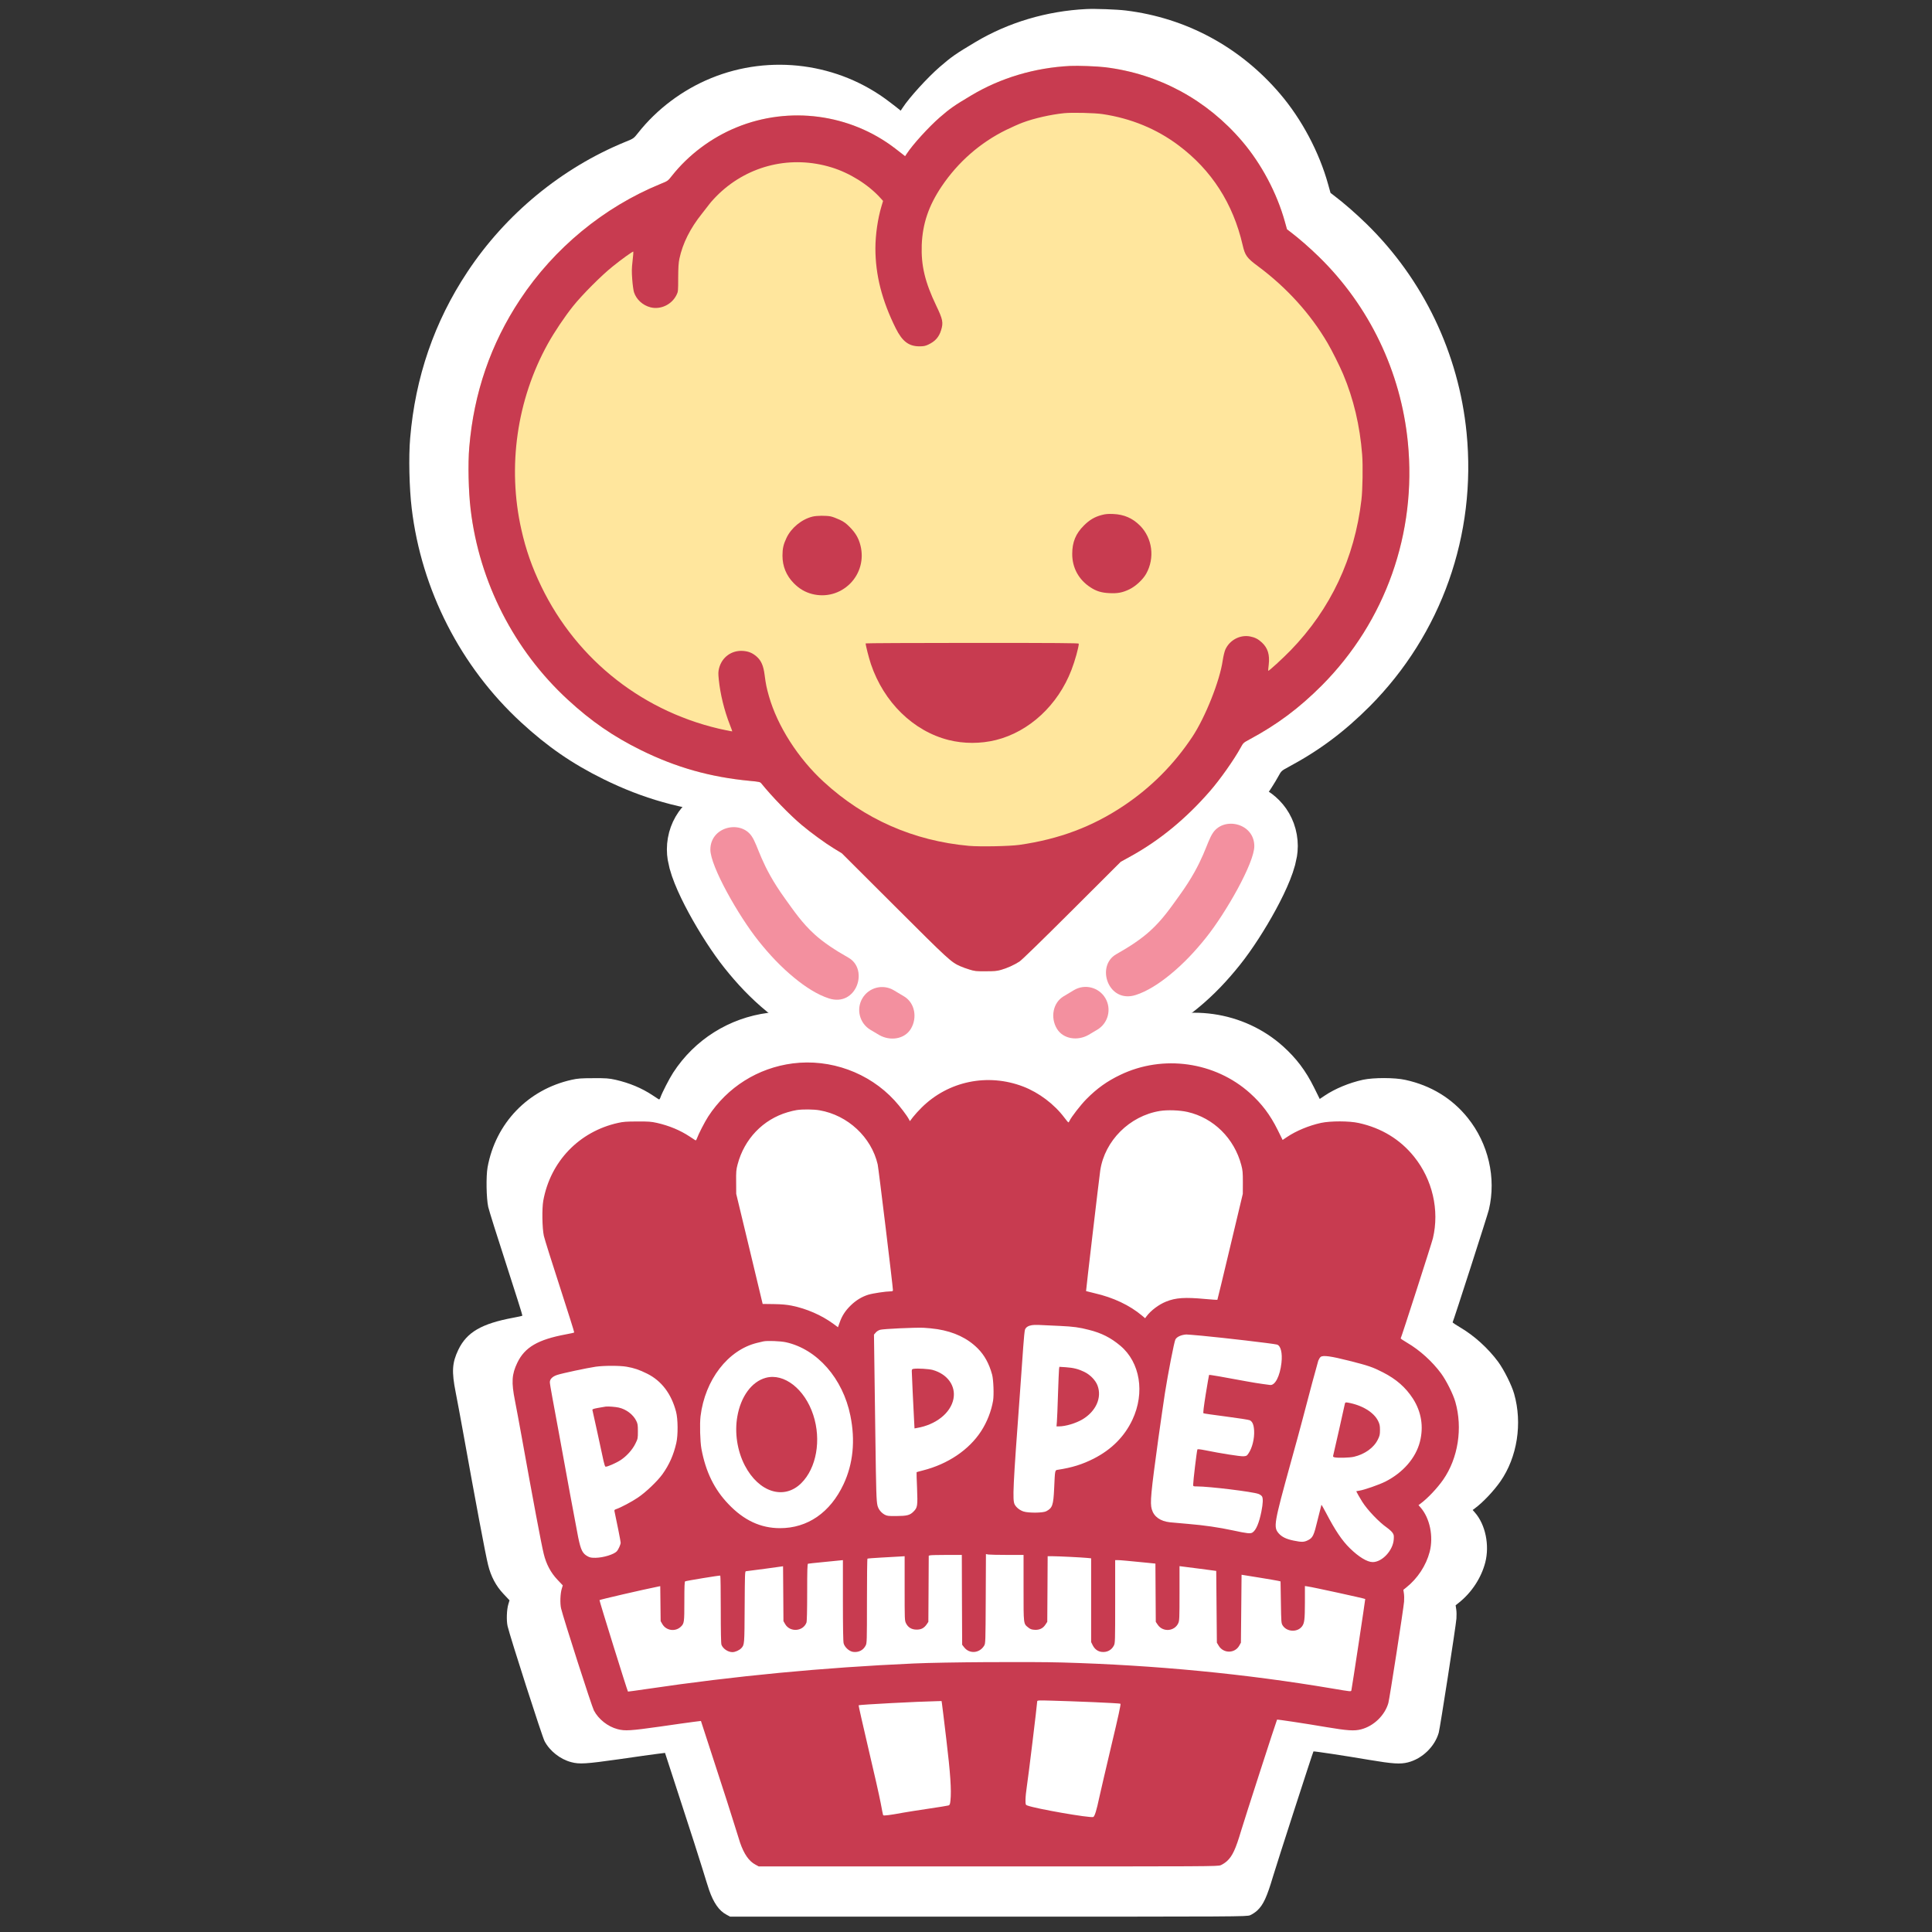
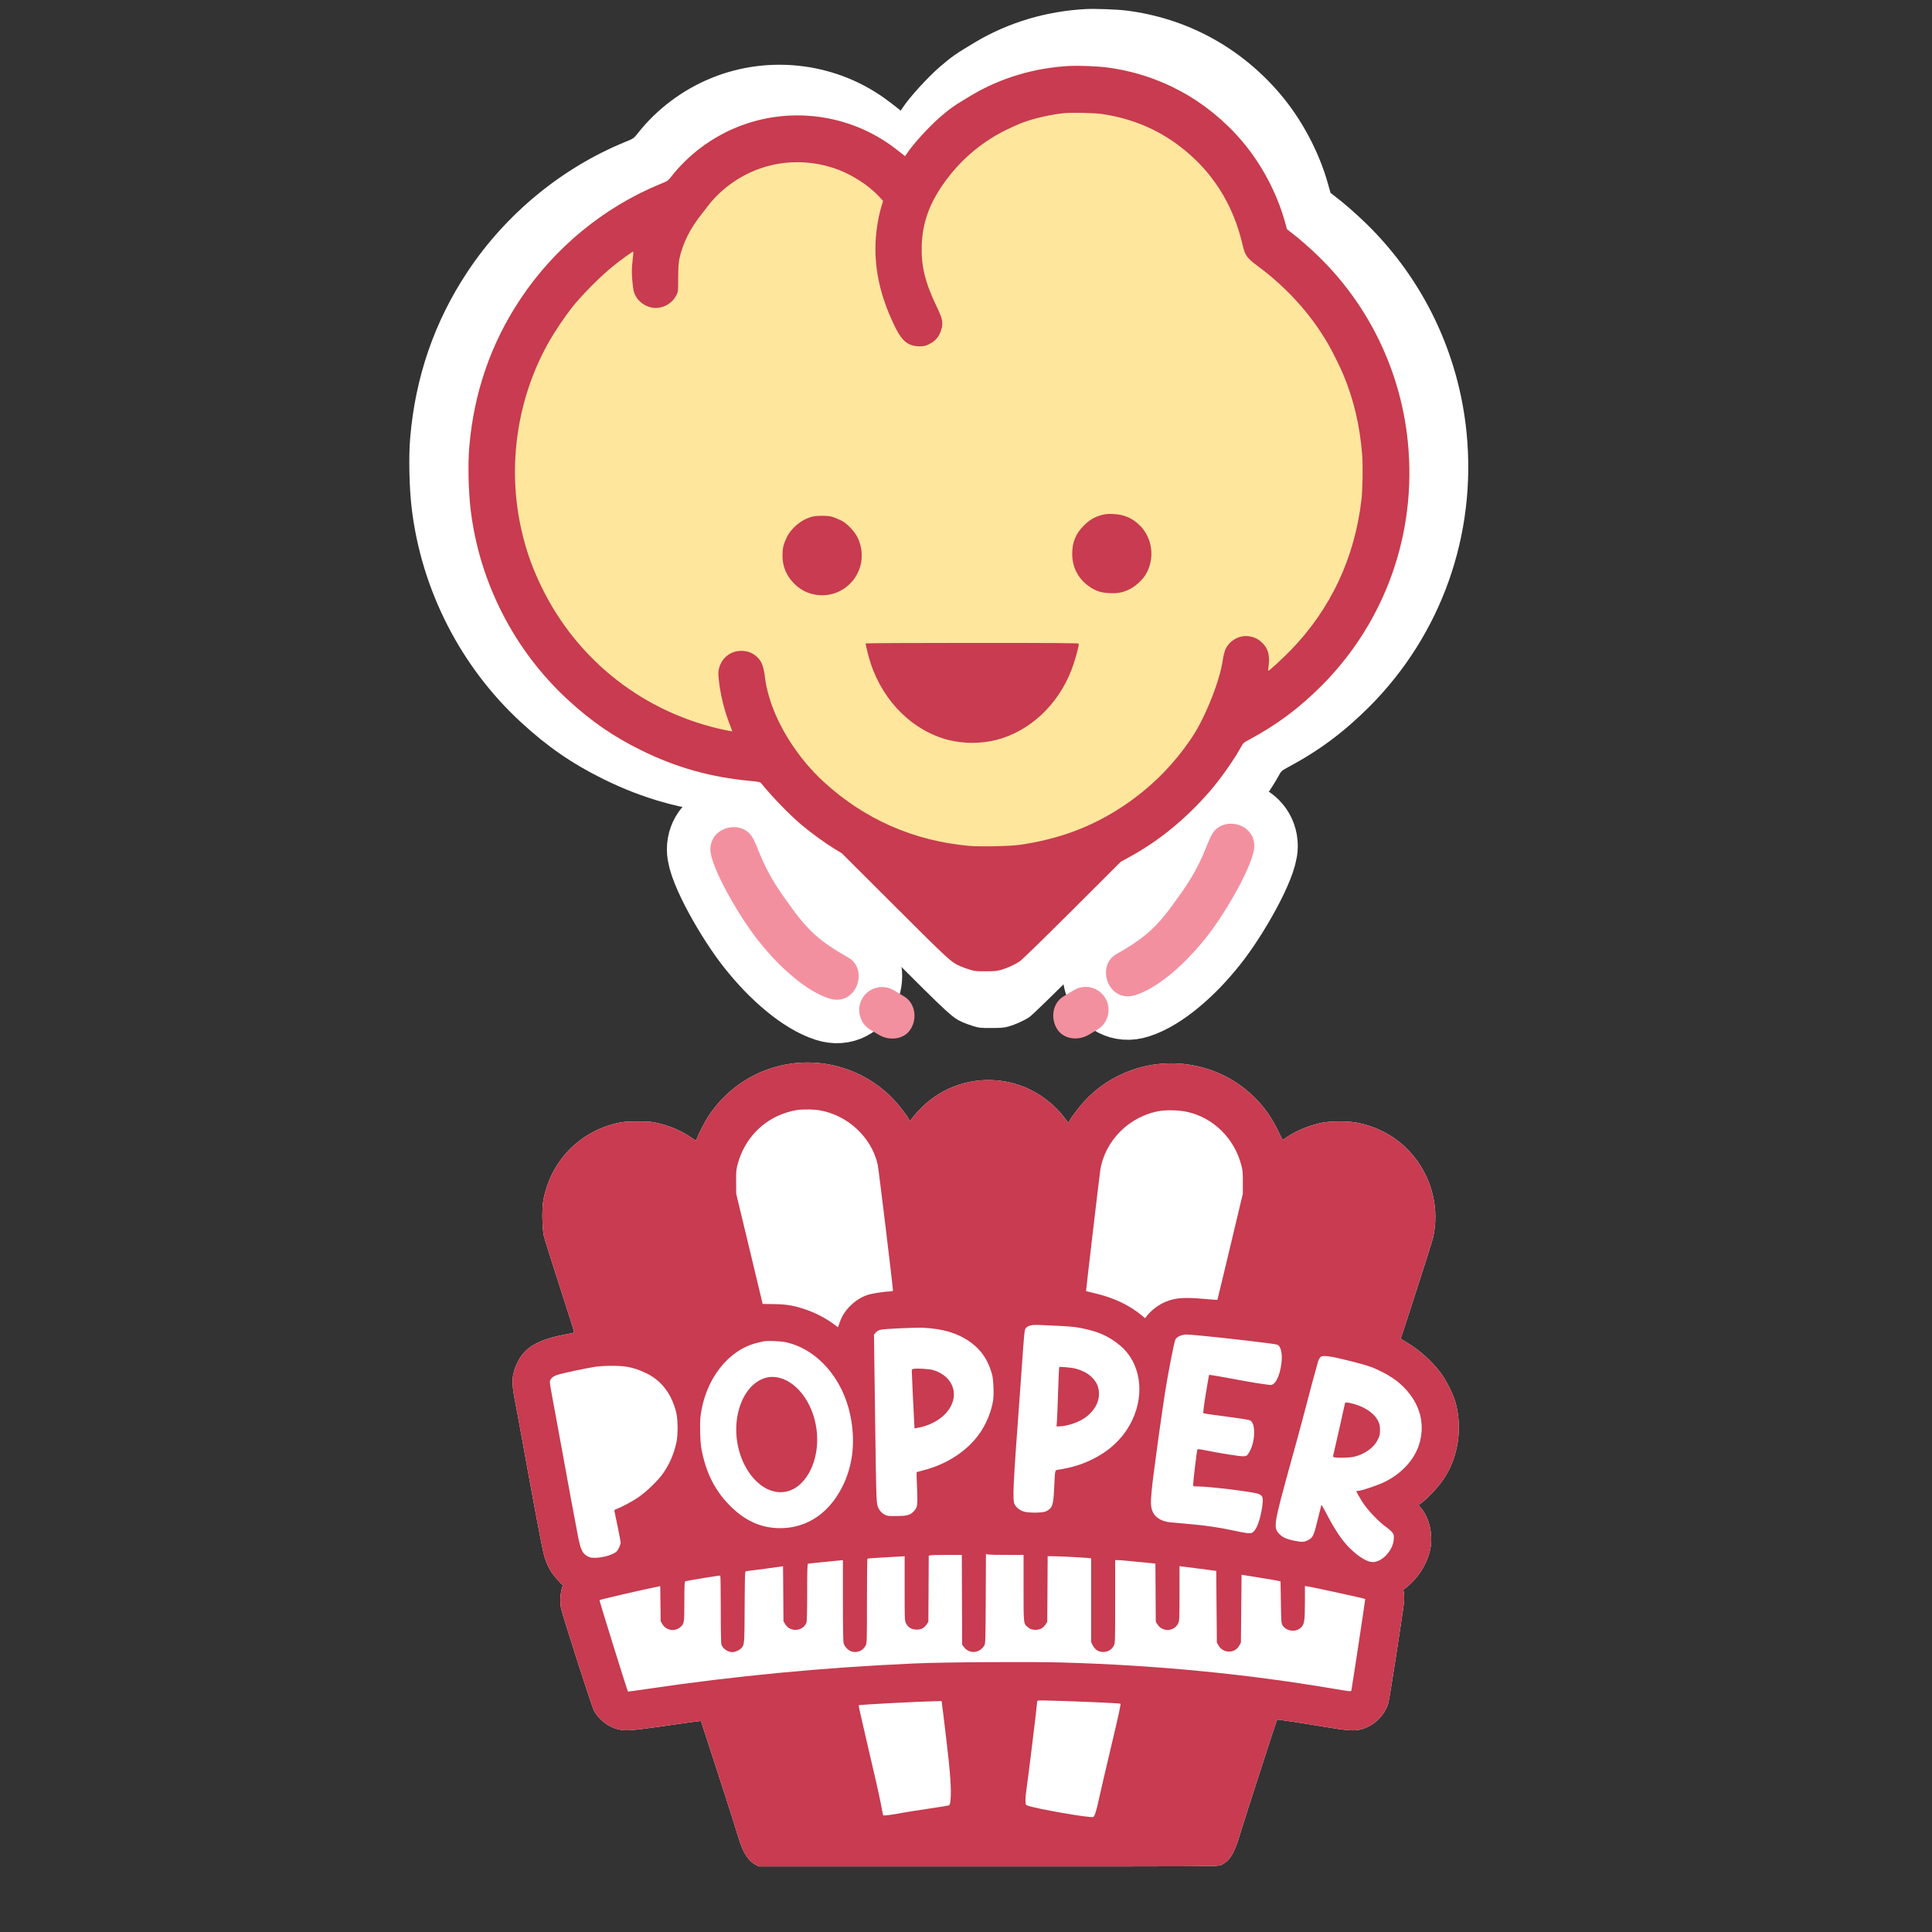
<svg xmlns="http://www.w3.org/2000/svg" width="100" height="100" viewBox="0 0 200 200" version="1.1" xml:space="preserve" style="fill-rule:evenodd;clip-rule:evenodd;stroke-linejoin:round;stroke-miterlimit:2;">
  <rect x="0" y="0" width="200" height="200" fill="#333333" stroke="none" />
  <g transform="matrix(0.932,0,0,0.932,6.796,6.813)">
-     <path d="M91.981,102.679C91.991,102.684 93.138,103.372 93.147,103.377C94.336,104.103 94.604,105.735 93.893,106.942C93.187,108.139 91.567,108.341 90.368,107.655C90.351,107.651 89.404,107.083 89.39,107.074C88.183,106.358 87.781,104.788 88.495,103.576C89.212,102.36 90.774,101.962 91.981,102.679Z" style="fill:white;stroke:white;stroke-width:9.66px;" />
-   </g>
+     </g>
  <g transform="matrix(0.932,0,0,0.932,6.796,6.813)">
    <path d="M71.61,87.049C71.62,84.513 74.944,83.748 76.185,85.548C76.963,86.669 77.157,88.704 79.914,92.516C80.905,93.891 81.803,95.222 83.208,96.492C84.175,97.367 85.426,98.203 86.941,99.058C89.249,100.358 87.838,104.575 84.773,103.584C83.517,103.184 82.176,102.319 80.98,101.339C79.435,100.078 78.169,98.713 76.968,97.212C74.75,94.441 71.6,88.894 71.61,87.049Z" style="fill:white;stroke:white;stroke-width:9.66px;" />
  </g>
  <g transform="matrix(0.932,0,0,0.932,6.796,6.813)">
-     <path d="M111.998,102.663C111.988,102.669 110.841,103.356 110.832,103.362C109.643,104.087 109.375,105.72 110.086,106.927C110.792,108.124 112.411,108.326 113.611,107.639C113.628,107.636 114.575,107.067 114.589,107.059C115.796,106.342 116.198,104.772 115.484,103.561C114.767,102.345 113.205,101.947 111.998,102.663Z" style="fill:white;stroke:white;stroke-width:9.66px;" />
-   </g>
+     </g>
  <g transform="matrix(0.932,0,0,0.932,6.796,6.813)">
    <path d="M132.028,86.668C132.018,84.132 128.694,83.367 127.453,85.168C126.675,86.288 126.481,88.324 123.724,92.135C122.733,93.51 121.835,94.841 120.43,96.111C119.463,96.987 118.212,97.822 116.697,98.677C114.389,99.978 115.8,104.194 118.865,103.204C120.121,102.803 121.462,101.938 122.658,100.958C124.203,99.697 125.469,98.332 126.67,96.831C128.888,94.061 132.038,88.514 132.028,86.668Z" style="fill:white;stroke:white;stroke-width:9.66px;" />
  </g>
  <g transform="matrix(1.049,0,0,1.049,-5.178,-11.389)">
-     <path d="M80.754,110.806C76.891,111.306 73.493,113.444 71.371,116.704C70.981,117.306 70.275,118.683 70.108,119.161C70.05,119.327 69.998,119.377 69.934,119.336C69.884,119.307 69.616,119.125 69.336,118.944C68.266,118.233 67.047,117.727 65.683,117.414C65.027,117.27 64.752,117.248 63.49,117.256C62.306,117.256 61.922,117.285 61.359,117.414C57.037,118.371 53.845,121.691 53.052,126.053C52.894,126.928 52.929,129.11 53.116,129.964C53.204,130.341 54.005,132.901 54.9,135.645C55.787,138.392 56.51,140.659 56.487,140.689C56.475,140.718 56.061,140.812 55.571,140.899C52.46,141.479 50.996,142.327 50.165,144.059C49.553,145.342 49.495,146.197 49.906,148.268C50.049,148.994 50.381,150.769 50.641,152.217C51.891,159.168 52.842,164.246 53.104,165.291C53.378,166.42 53.883,167.37 54.618,168.146L55.218,168.783L55.11,169.138C54.936,169.688 54.9,170.782 55.029,171.341C55.297,172.464 58.423,182.196 58.676,182.682C59.187,183.651 60.219,184.47 61.309,184.753C62.111,184.97 62.767,184.926 66.036,184.464C67.689,184.224 69.386,183.984 69.805,183.934L70.563,183.84L72.164,188.767C73.053,191.478 73.99,194.398 74.249,195.253C74.511,196.107 74.806,197.057 74.908,197.353C75.348,198.629 75.902,199.427 76.625,199.804L76.987,200L102.464,200C127.4,200 127.95,200 128.303,199.86C128.498,199.781 128.816,199.571 129.003,199.398C129.609,198.833 129.962,198.058 130.569,196.013C130.93,194.796 134.502,183.747 134.554,183.695C134.595,183.659 137.569,184.107 140.01,184.522C142.377,184.92 143.127,184.97 143.885,184.774C145.293,184.414 146.526,183.217 146.917,181.848C147.046,181.392 148.605,171.349 148.663,170.58C148.684,170.296 148.678,169.892 148.643,169.673L148.584,169.275L148.908,169.015C150.165,168.014 151.11,166.572 151.506,165.057C151.947,163.348 151.529,161.312 150.489,160.124L150.265,159.87L150.468,159.718C151.27,159.13 152.337,158.001 153.002,157.05C154.667,154.66 155.189,151.313 154.358,148.406C154.113,147.537 153.346,146.015 152.769,145.232C151.781,143.9 150.404,142.654 149.016,141.841C148.599,141.595 148.273,141.378 148.287,141.349C148.375,141.203 151.76,130.698 151.868,130.219C152.605,127.103 151.818,123.704 149.768,121.161C148.229,119.248 146.144,117.973 143.619,117.423C142.579,117.189 140.479,117.189 139.432,117.414C138.082,117.712 136.674,118.298 135.671,118.973L135.173,119.307L134.61,118.169C133.788,116.516 132.863,115.291 131.551,114.111C127.661,110.618 121.894,109.799 117.151,112.075C115.678,112.777 114.553,113.582 113.377,114.77C112.748,115.407 111.701,116.756 111.5,117.189C111.456,117.285 111.407,117.356 111.377,117.356C111.348,117.356 111.147,117.118 110.931,116.829C109.803,115.328 105.822,110.67 104.075,109.995C100.133,108.482 98.047,112.769 95.081,115.705C94.741,116.039 94.315,116.51 94.12,116.762L93.773,117.218L93.665,117.016C93.443,116.589 92.67,115.574 92.064,114.916C89.219,111.821 84.941,110.27 80.754,110.806Z" style="fill:white;fill-rule:nonzero;" />
-   </g>
+     </g>
  <g transform="matrix(1.049,0,0,1.049,-4.569,0.921)">
    <path d="M111.558,0.015C107.646,0.21 103.858,1.34 100.624,3.268C98.653,4.441 98.271,4.71 97.079,5.739C95.881,6.781 94.091,8.744 93.443,9.739L93.239,10.043L93.017,9.862C92.892,9.759 92.496,9.449 92.128,9.174C87.134,5.339 80.372,4.441 74.532,6.833C71.724,7.978 69.176,9.891 67.33,12.231C66.889,12.79 66.889,12.79 66.05,13.129C59.779,15.701 54.259,20.244 50.475,25.963C47.221,30.869 45.337,36.345 44.832,42.36C44.672,44.2 44.745,47.303 44.984,49.281C45.943,57.338 49.812,64.911 55.766,70.396C58.373,72.801 60.819,74.489 63.922,76.019C67.82,77.938 71.595,79.003 76.004,79.424C77.016,79.518 77.144,79.547 77.261,79.693C78.444,81.164 80.442,83.221 81.749,84.315C82.774,85.178 84.363,86.337 85.329,86.925L86.218,87.469L92.07,93.308C98.097,99.329 98.35,99.554 99.359,100.004C99.592,100.106 100.053,100.279 100.4,100.381C100.963,100.554 101.129,100.577 102.175,100.569C103.129,100.569 103.432,100.548 103.887,100.417C104.543,100.235 105.365,99.866 105.943,99.489C106.202,99.316 108.368,97.213 111.774,93.814L117.188,88.411L118.306,87.794C121.524,86.018 124.449,83.613 127.111,80.548C128.216,79.28 129.782,77.063 130.511,75.729C130.799,75.2 130.814,75.185 131.499,74.816C134.589,73.158 137.015,71.338 139.534,68.817C146.605,61.7 150.078,51.896 149.083,41.824C148.31,33.984 144.809,26.68 139.193,21.201C138.176,20.209 136.957,19.144 136.053,18.462L135.657,18.158L135.42,17.31C134.539,14.136 132.82,10.897 130.685,8.39C126.758,3.774 121.425,0.89 115.456,0.158C114.561,0.05 112.445,-0.029 111.558,0.015Z" style="fill:white;" />
  </g>
  <g transform="matrix(0.932,0,0,0.932,6.796,6.813)">
    <path d="M111.558,0.015C107.646,0.21 103.858,1.34 100.624,3.268C98.653,4.441 98.271,4.71 97.079,5.739C95.881,6.781 94.091,8.744 93.443,9.739L93.239,10.043L93.017,9.862C92.892,9.759 92.496,9.449 92.128,9.174C87.134,5.339 80.372,4.441 74.532,6.833C71.724,7.978 69.176,9.891 67.33,12.231C66.889,12.79 66.889,12.79 66.05,13.129C59.779,15.701 54.259,20.244 50.475,25.963C47.221,30.869 45.337,36.345 44.832,42.36C44.672,44.2 44.745,47.303 44.984,49.281C45.943,57.338 49.812,64.911 55.766,70.396C58.373,72.801 60.819,74.489 63.922,76.019C67.82,77.938 71.595,79.003 76.004,79.424C77.016,79.518 77.144,79.547 77.261,79.693C78.444,81.164 80.442,83.221 81.749,84.315C82.774,85.178 84.363,86.337 85.329,86.925L86.218,87.469L92.07,93.308C98.097,99.329 98.35,99.554 99.359,100.004C99.592,100.106 100.053,100.279 100.4,100.381C100.963,100.554 101.129,100.577 102.175,100.569C103.129,100.569 103.432,100.548 103.887,100.417C104.543,100.235 105.365,99.866 105.943,99.489C106.202,99.316 108.368,97.213 111.774,93.814L117.188,88.411L118.306,87.794C121.524,86.018 124.449,83.613 127.111,80.548C128.216,79.28 129.782,77.063 130.511,75.729C130.799,75.2 130.814,75.185 131.499,74.816C134.589,73.158 137.015,71.338 139.534,68.817C146.605,61.7 150.078,51.896 149.083,41.824C148.31,33.984 144.809,26.68 139.193,21.201C138.176,20.209 136.957,19.144 136.053,18.462L135.657,18.158L135.42,17.31C134.539,14.136 132.82,10.897 130.685,8.39C126.758,3.774 121.425,0.89 115.456,0.158C114.561,0.05 112.445,-0.029 111.558,0.015Z" style="fill:rgb(255,230,157);" />
  </g>
  <g transform="matrix(0.932,0,0,0.932,6.796,6.813)">
    <path d="M111.558,0.015C107.646,0.21 103.858,1.34 100.624,3.268C98.653,4.441 98.271,4.71 97.079,5.739C95.881,6.781 94.091,8.744 93.443,9.739L93.239,10.043L93.017,9.862C92.892,9.759 92.496,9.449 92.128,9.174C87.134,5.339 80.372,4.441 74.532,6.833C71.724,7.978 69.176,9.891 67.33,12.231C66.889,12.79 66.889,12.79 66.05,13.129C59.779,15.701 54.259,20.244 50.475,25.963C47.221,30.869 45.337,36.345 44.832,42.36C44.672,44.2 44.745,47.303 44.984,49.281C45.943,57.338 49.812,64.911 55.766,70.396C58.373,72.801 60.819,74.489 63.922,76.019C67.82,77.938 71.595,79.003 76.004,79.424C77.016,79.518 77.144,79.547 77.261,79.693C78.444,81.164 80.442,83.221 81.749,84.315C82.774,85.178 84.363,86.337 85.329,86.925L86.218,87.469L92.07,93.308C98.097,99.329 98.35,99.554 99.359,100.004C99.592,100.106 100.053,100.279 100.4,100.381C100.963,100.554 101.129,100.577 102.175,100.569C103.129,100.569 103.432,100.548 103.887,100.417C104.543,100.235 105.365,99.866 105.943,99.489C106.202,99.316 108.368,97.213 111.774,93.814L117.188,88.411L118.306,87.794C121.524,86.018 124.449,83.613 127.111,80.548C128.216,79.28 129.782,77.063 130.511,75.729C130.799,75.2 130.814,75.185 131.499,74.816C134.589,73.158 137.015,71.338 139.534,68.817C146.605,61.7 150.078,51.896 149.083,41.824C148.31,33.984 144.809,26.68 139.193,21.201C138.176,20.209 136.957,19.144 136.053,18.462L135.657,18.158L135.42,17.31C134.539,14.136 132.82,10.897 130.685,8.39C126.758,3.774 121.425,0.89 115.456,0.158C114.561,0.05 112.445,-0.029 111.558,0.015ZM115.168,5.362C118.32,5.833 121.171,7 123.618,8.84C127.277,11.579 129.667,15.297 130.729,19.898C130.994,21.063 131.196,21.347 132.452,22.274C135.636,24.644 138.255,27.534 140.167,30.796C140.645,31.606 141.511,33.346 141.893,34.245C143.056,37.012 143.756,39.969 144.007,43.193C144.101,44.381 144.059,47.099 143.928,48.193C143.17,54.687 140.508,60.339 136.062,64.926C135.167,65.845 133.622,67.258 133.572,67.199C133.557,67.185 133.586,66.874 133.63,66.505C133.752,65.411 133.528,64.671 132.878,64.063C132.461,63.671 132.091,63.484 131.551,63.381C130.432,63.171 129.283,63.788 128.808,64.844C128.714,65.063 128.592,65.57 128.519,66.041C128.201,68.302 126.577,72.374 125.142,74.533C123.092,77.613 120.565,80.149 117.512,82.192C114.034,84.518 110.339,85.903 105.928,86.533C104.832,86.685 101.561,86.75 100.327,86.641C94.186,86.085 88.714,83.678 84.212,79.541C81.36,76.932 79.065,73.337 78.118,70.025C77.853,69.092 77.772,68.7 77.635,67.649C77.506,66.635 77.261,66.07 76.754,65.62C76.293,65.215 75.853,65.034 75.246,64.99C73.975,64.896 72.893,65.678 72.576,66.918C72.482,67.31 72.476,67.483 72.546,68.179C72.713,69.802 73.153,71.599 73.774,73.185C73.934,73.585 74.048,73.918 74.042,73.924C74.033,73.933 73.73,73.881 73.377,73.808C64.333,71.947 56.813,66.084 52.815,57.794C51.783,55.65 51.125,53.766 50.62,51.527C49.046,44.548 50.107,37.1 53.557,30.875C54.273,29.585 55.413,27.882 56.35,26.709C57.347,25.454 59.527,23.266 60.782,22.268C61.77,21.47 63.006,20.586 63.056,20.636C63.07,20.651 63.035,21.115 62.969,21.672C62.869,22.52 62.869,22.862 62.933,23.737C62.977,24.318 63.064,24.956 63.128,25.15C63.394,25.963 64.096,26.6 64.962,26.826C66.088,27.107 67.33,26.521 67.855,25.44C68.03,25.094 68.036,25.021 68.036,23.556C68.044,22.362 68.073,21.905 68.173,21.42C68.534,19.723 69.371,18.05 70.677,16.42C70.916,16.122 71.284,15.645 71.494,15.368C71.703,15.086 72.187,14.565 72.561,14.209C75.925,11.014 80.617,9.92 85.063,11.281C87.098,11.904 89.154,13.194 90.498,14.68L90.793,15.007L90.62,15.586C90.201,16.985 89.948,18.731 89.941,20.259C89.941,23.231 90.664,26.065 92.207,29.166C92.93,30.608 93.644,31.15 94.813,31.158C95.289,31.158 95.463,31.129 95.81,30.968C96.581,30.608 97.006,30.129 97.239,29.362C97.499,28.52 97.432,28.172 96.703,26.65C95.441,24.02 95.009,22.186 95.088,19.898C95.181,17.535 95.852,15.549 97.295,13.398C99.123,10.687 101.575,8.536 104.485,7.109C105.083,6.819 105.893,6.456 106.289,6.31C107.581,5.825 109.429,5.412 110.908,5.26C111.797,5.172 114.287,5.231 115.168,5.362Z" style="fill:rgb(200,59,80);fill-rule:nonzero;" />
  </g>
  <g transform="matrix(0.932,0,0,0.932,6.796,6.813)">
    <path d="M115.072,49.895C114.279,50.106 113.722,50.439 113.103,51.056C112.194,51.954 111.803,52.911 111.803,54.207C111.797,55.752 112.526,57.085 113.832,57.931C114.48,58.352 115.043,58.527 115.903,58.569C116.841,58.621 117.375,58.519 118.148,58.15C118.856,57.808 119.655,57.062 120.017,56.418C120.999,54.664 120.71,52.461 119.331,51.071C118.494,50.237 117.556,49.831 116.357,49.781C115.759,49.758 115.491,49.781 115.072,49.895Z" style="fill:rgb(200,59,80);" />
  </g>
  <g transform="matrix(0.932,0,0,0.932,6.796,6.813)">
    <path d="M82.955,50.071C81.757,50.367 80.602,51.309 80.068,52.432C79.722,53.163 79.62,53.614 79.62,54.412C79.62,55.591 80.046,56.627 80.876,57.469C81.483,58.084 82.124,58.461 82.903,58.665C84.442,59.063 86.014,58.628 87.134,57.513C88.245,56.396 88.67,54.81 88.282,53.274C88.078,52.469 87.746,51.903 87.127,51.267C86.693,50.823 86.463,50.65 85.973,50.419C85.632,50.258 85.186,50.092 84.976,50.048C84.471,49.948 83.439,49.954 82.955,50.071Z" style="fill:rgb(200,59,80);" />
  </g>
  <g transform="matrix(0.932,0,0,0.932,6.796,6.813)">
    <path d="M88.859,64.154C88.859,64.379 89.206,65.734 89.443,66.453C90.88,70.698 94.149,73.895 98.082,74.887C99.758,75.308 101.627,75.308 103.33,74.887C107.033,73.959 110.214,71.01 111.716,67.105C112.1,66.119 112.526,64.589 112.532,64.183C112.532,64.118 110.115,64.098 100.695,64.098C94.186,64.098 88.859,64.127 88.859,64.154Z" style="fill:rgb(200,59,80);" />
  </g>
  <g transform="matrix(0.932,0,0,0.932,6.796,6.813)">
    <path d="M80.754,110.806C76.891,111.306 73.493,113.444 71.371,116.704C70.981,117.306 70.275,118.683 70.108,119.161C70.05,119.327 69.998,119.377 69.934,119.336C69.884,119.307 69.616,119.125 69.336,118.944C68.266,118.233 67.047,117.727 65.683,117.414C65.027,117.27 64.752,117.248 63.49,117.256C62.306,117.256 61.922,117.285 61.359,117.414C57.037,118.371 53.845,121.691 53.052,126.053C52.894,126.928 52.929,129.11 53.116,129.964C53.204,130.341 54.005,132.901 54.9,135.645C55.787,138.392 56.51,140.659 56.487,140.689C56.475,140.718 56.061,140.812 55.571,140.899C52.46,141.479 50.996,142.327 50.165,144.059C49.553,145.342 49.495,146.197 49.906,148.268C50.049,148.994 50.381,150.769 50.641,152.217C51.891,159.168 52.842,164.246 53.104,165.291C53.378,166.42 53.883,167.37 54.618,168.146L55.218,168.783L55.11,169.138C54.936,169.688 54.9,170.782 55.029,171.341C55.297,172.464 58.423,182.196 58.676,182.682C59.187,183.651 60.219,184.47 61.309,184.753C62.111,184.97 62.767,184.926 66.036,184.464C67.689,184.224 69.386,183.984 69.805,183.934L70.563,183.84L72.164,188.767C73.053,191.478 73.99,194.398 74.249,195.253C74.511,196.107 74.806,197.057 74.908,197.353C75.348,198.629 75.902,199.427 76.625,199.804L76.987,200L102.464,200C127.4,200 127.95,200 128.303,199.86C128.498,199.781 128.816,199.571 129.003,199.398C129.609,198.833 129.962,198.058 130.569,196.013C130.93,194.796 134.502,183.747 134.554,183.695C134.595,183.659 137.569,184.107 140.01,184.522C142.377,184.92 143.127,184.97 143.885,184.774C145.293,184.414 146.526,183.217 146.917,181.848C147.046,181.392 148.605,171.349 148.663,170.58C148.684,170.296 148.678,169.892 148.643,169.673L148.584,169.275L148.908,169.015C150.165,168.014 151.11,166.572 151.506,165.057C151.947,163.348 151.529,161.312 150.489,160.124L150.265,159.87L150.468,159.718C151.27,159.13 152.337,158.001 153.002,157.05C154.667,154.66 155.189,151.313 154.358,148.406C154.113,147.537 153.346,146.015 152.769,145.232C151.781,143.9 150.404,142.654 149.016,141.841C148.599,141.595 148.273,141.378 148.287,141.349C148.375,141.203 151.76,130.698 151.868,130.219C152.605,127.103 151.818,123.704 149.768,121.161C148.229,119.248 146.144,117.973 143.619,117.423C142.579,117.189 140.479,117.189 139.432,117.414C138.082,117.712 136.674,118.298 135.671,118.973L135.173,119.307L134.61,118.169C133.788,116.516 132.863,115.291 131.551,114.111C127.661,110.618 121.894,109.799 117.151,112.075C115.678,112.777 114.553,113.582 113.377,114.77C112.748,115.407 111.701,116.756 111.5,117.189C111.456,117.285 111.407,117.356 111.377,117.356C111.348,117.356 111.147,117.118 110.931,116.829C109.803,115.328 108.109,114.053 106.362,113.378C102.42,111.865 98.047,112.769 95.081,115.705C94.741,116.039 94.315,116.51 94.12,116.762L93.773,117.218L93.665,117.016C93.443,116.589 92.67,115.574 92.064,114.916C89.219,111.821 84.941,110.27 80.754,110.806Z" style="fill:white;" />
  </g>
  <g transform="matrix(0.932,0,0,0.932,6.796,6.813)">
    <path d="M80.754,110.806C76.891,111.306 73.493,113.444 71.371,116.704C70.981,117.306 70.275,118.683 70.108,119.161C70.05,119.327 69.998,119.377 69.934,119.336C69.884,119.307 69.616,119.125 69.336,118.944C68.266,118.233 67.047,117.727 65.683,117.414C65.027,117.27 64.752,117.248 63.49,117.256C62.306,117.256 61.922,117.285 61.359,117.414C57.037,118.371 53.845,121.691 53.052,126.053C52.894,126.928 52.929,129.11 53.116,129.964C53.204,130.341 54.005,132.901 54.9,135.645C55.787,138.392 56.51,140.659 56.487,140.689C56.475,140.718 56.061,140.812 55.571,140.899C52.46,141.479 50.996,142.327 50.165,144.059C49.553,145.342 49.495,146.197 49.906,148.268C50.049,148.994 50.381,150.769 50.641,152.217C51.891,159.168 52.842,164.246 53.104,165.291C53.378,166.42 53.883,167.37 54.618,168.146L55.218,168.783L55.11,169.138C54.936,169.688 54.9,170.782 55.029,171.341C55.297,172.464 58.423,182.196 58.676,182.682C59.187,183.651 60.219,184.47 61.309,184.753C62.111,184.97 62.767,184.926 66.036,184.464C67.689,184.224 69.386,183.984 69.805,183.934L70.563,183.84L72.164,188.767C73.053,191.478 73.99,194.398 74.249,195.253C74.511,196.107 74.806,197.057 74.908,197.353C75.348,198.629 75.902,199.427 76.625,199.804L76.987,200L102.464,200C127.4,200 127.95,200 128.303,199.86C128.498,199.781 128.816,199.571 129.003,199.398C129.609,198.833 129.962,198.058 130.569,196.013C130.93,194.796 134.502,183.747 134.554,183.695C134.595,183.659 137.569,184.107 140.01,184.522C142.377,184.92 143.127,184.97 143.885,184.774C145.293,184.414 146.526,183.217 146.917,181.848C147.046,181.392 148.605,171.349 148.663,170.58C148.684,170.296 148.678,169.892 148.643,169.673L148.584,169.275L148.908,169.015C150.165,168.014 151.11,166.572 151.506,165.057C151.947,163.348 151.529,161.312 150.489,160.124L150.265,159.87L150.468,159.718C151.27,159.13 152.337,158.001 153.002,157.05C154.667,154.66 155.189,151.313 154.358,148.406C154.113,147.537 153.346,146.015 152.769,145.232C151.781,143.9 150.404,142.654 149.016,141.841C148.599,141.595 148.273,141.378 148.287,141.349C148.375,141.203 151.76,130.698 151.868,130.219C152.605,127.103 151.818,123.704 149.768,121.161C148.229,119.248 146.144,117.973 143.619,117.423C142.579,117.189 140.479,117.189 139.432,117.414C138.082,117.712 136.674,118.298 135.671,118.973L135.173,119.307L134.61,118.169C133.788,116.516 132.863,115.291 131.551,114.111C127.661,110.618 121.894,109.799 117.151,112.075C115.678,112.777 114.553,113.582 113.377,114.77C112.748,115.407 111.701,116.756 111.5,117.189C111.456,117.285 111.407,117.356 111.377,117.356C111.348,117.356 111.147,117.118 110.931,116.829C109.803,115.328 108.109,114.053 106.362,113.378C102.42,111.865 98.047,112.769 95.081,115.705C94.741,116.039 94.315,116.51 94.12,116.762L93.773,117.218L93.665,117.016C93.443,116.589 92.67,115.574 92.064,114.916C89.219,111.821 84.941,110.27 80.754,110.806ZM83.748,116.016C86.88,116.56 89.495,119.002 90.195,122.024C90.288,122.428 91.889,135.624 91.889,135.993C91.889,136.095 91.833,136.125 91.615,136.125C91.119,136.125 89.659,136.341 89.162,136.494C88.44,136.719 87.804,137.102 87.212,137.675C86.606,138.263 86.232,138.834 85.973,139.58L85.784,140.109L85.285,139.74C83.958,138.769 82.299,138.044 80.637,137.711C80.075,137.602 79.541,137.552 78.646,137.538L77.419,137.523L75.954,131.406L74.482,125.292L74.474,123.987C74.459,122.82 74.482,122.61 74.634,122.03C75.377,119.198 77.456,117.031 80.197,116.226C80.538,116.124 80.993,116.016 81.209,115.987C81.865,115.887 83.098,115.899 83.748,116.016ZM124.606,116.197C127.495,116.85 129.804,119.132 130.583,122.103C130.735,122.674 130.756,122.914 130.756,124.023L130.749,125.292L129.35,131.161C128.583,134.385 127.942,137.044 127.927,137.058C127.913,137.081 127.314,137.037 126.585,136.973C124.326,136.762 123.3,136.827 122.226,137.263C121.416,137.588 120.55,138.24 120.052,138.898L119.9,139.109L119.556,138.819C118.183,137.667 116.378,136.812 114.302,136.335C113.789,136.212 113.355,136.102 113.34,136.095C113.319,136.066 114.798,123.493 114.914,122.704C115.404,119.4 118.168,116.639 121.533,116.089C122.363,115.951 123.755,116.001 124.606,116.197ZM110.476,139.966C111.94,140.036 112.59,140.124 113.651,140.399C115.051,140.747 116.09,141.276 117.151,142.168C119.346,144.009 119.894,147.385 118.494,150.371C117.614,152.247 116.177,153.689 114.191,154.704C112.929,155.341 111.811,155.696 110.208,155.942C109.876,155.994 109.89,155.935 109.797,157.986C109.71,159.899 109.602,160.189 108.908,160.552C108.549,160.739 106.981,160.754 106.412,160.581C105.992,160.449 105.581,160.131 105.409,159.791C105.156,159.297 105.22,157.899 106.001,147.355C106.138,145.501 106.304,143.219 106.362,142.283C106.426,141.349 106.514,140.487 106.555,140.378C106.657,140.109 106.917,139.943 107.328,139.878C107.654,139.828 108.042,139.84 110.476,139.966ZM96.834,140.326C98.697,140.624 100.184,141.335 101.309,142.464C102.053,143.21 102.566,144.138 102.904,145.369C103.056,145.936 103.12,147.616 103.012,148.268C102.811,149.444 102.342,150.638 101.685,151.653C100.342,153.724 97.997,155.312 95.218,156.015C94.849,156.108 94.531,156.196 94.516,156.21C94.502,156.225 94.525,157.015 94.568,157.963C94.647,159.972 94.618,160.139 94.172,160.587C93.773,160.993 93.449,161.073 92.251,161.081C91.378,161.087 91.248,161.073 90.973,160.929C90.577,160.71 90.274,160.326 90.172,159.914C90.049,159.384 90.02,158.355 89.941,152.536C89.906,149.587 89.854,145.77 89.825,144.052L89.783,140.928L89.977,140.703C90.093,140.566 90.288,140.443 90.469,140.393C90.822,140.291 94.271,140.132 95.283,140.168C95.659,140.182 96.358,140.255 96.834,140.326ZM126.174,141.051C128.72,141.291 133.939,141.899 134.525,142.031C134.957,142.125 135.167,142.958 135.044,144.059C134.878,145.544 134.33,146.609 133.767,146.522C133.659,146.507 133.283,146.451 132.922,146.407C132.569,146.363 131.767,146.232 131.154,146.118C128.498,145.624 127.04,145.369 127.003,145.407C126.988,145.428 126.822,146.384 126.635,147.531C126.405,148.985 126.326,149.637 126.382,149.667C126.426,149.696 127.559,149.856 128.895,150.029C130.236,150.204 131.42,150.386 131.528,150.442C131.825,150.594 131.968,150.942 132.006,151.58C132.056,152.463 131.802,153.516 131.377,154.131C131.196,154.399 131.154,154.42 130.814,154.443C130.452,154.464 128.209,154.11 126.585,153.776C125.985,153.66 125.719,153.63 125.705,153.689C125.624,153.935 125.236,157.196 125.236,157.588C125.236,157.784 125.242,157.79 125.653,157.79C127.017,157.79 131.831,158.378 132.49,158.624C132.648,158.682 132.82,158.805 132.878,158.893C133.015,159.116 132.994,159.674 132.814,160.581C132.56,161.848 132.222,162.652 131.831,162.906C131.601,163.059 131.248,163.021 129.674,162.681C128.058,162.333 126.44,162.102 124.687,161.956C123.892,161.892 122.982,161.812 122.658,161.775C121.576,161.652 120.876,161.152 120.638,160.326C120.436,159.616 120.53,158.574 121.367,152.486C121.626,150.632 121.958,148.362 122.096,147.449C122.449,145.203 123.128,141.727 123.259,141.479C123.408,141.174 123.915,140.949 124.478,140.914C124.565,140.914 125.321,140.972 126.174,141.051ZM80.002,141.777C83.474,142.543 86.332,145.799 87.163,149.935C87.725,152.697 87.466,155.283 86.405,157.544C84.932,160.689 82.407,162.435 79.331,162.427C77.188,162.421 75.333,161.558 73.616,159.753C72.042,158.109 71.097,156.175 70.619,153.624C70.468,152.791 70.418,150.857 70.519,149.994C71.016,145.943 73.564,142.639 76.791,141.849C77.095,141.777 77.412,141.697 77.491,141.683C77.917,141.587 79.404,141.645 80.002,141.777ZM142.558,143.833C144.715,144.377 145.191,144.544 146.31,145.117C147.797,145.878 148.83,146.782 149.646,148.037C150.582,149.5 150.85,151.146 150.424,152.82C149.963,154.631 148.555,156.254 146.585,157.255C145.891,157.603 144.232,158.182 143.698,158.261C143.503,158.29 143.351,158.326 143.351,158.334C143.351,158.37 143.812,159.174 144.016,159.493C144.585,160.399 145.876,161.754 146.742,162.356C146.996,162.535 147.284,162.798 147.378,162.936C147.529,163.159 147.544,163.246 147.515,163.673C147.436,164.899 146.232,166.195 145.177,166.195C144.57,166.195 143.625,165.624 142.637,164.653C141.771,163.805 141.013,162.681 139.981,160.704C139.721,160.21 139.497,159.82 139.482,159.835C139.476,159.849 139.287,160.581 139.071,161.464C138.639,163.275 138.529,163.492 137.981,163.769C137.549,163.986 137.295,163.992 136.408,163.811C135.578,163.644 135.079,163.398 134.733,163C134.141,162.304 134.207,161.921 136.053,155.225C136.61,153.232 137.196,151.073 137.36,150.436C138.01,147.92 139.036,144.117 139.135,143.819C139.202,143.652 139.316,143.465 139.403,143.4C139.677,143.204 140.529,143.319 142.558,143.833ZM62.306,144.494C63.143,144.638 63.72,144.834 64.593,145.269C66.181,146.059 67.272,147.493 67.797,149.485C68.015,150.29 68.03,152.109 67.826,152.972C67.523,154.297 67.041,155.385 66.283,156.442C65.726,157.211 64.435,158.449 63.554,159.036C62.89,159.487 61.677,160.131 61.151,160.312C60.962,160.376 60.927,160.42 60.962,160.558C61.172,161.508 61.648,163.898 61.648,164.036C61.648,164.24 61.396,164.797 61.23,164.986C60.913,165.341 59.735,165.703 58.869,165.718C58.408,165.724 58.236,165.695 58.003,165.566C57.411,165.253 57.224,164.87 56.927,163.436C56.719,162.398 55.442,155.508 54.792,151.884C54.547,150.529 54.221,148.754 54.063,147.935C53.912,147.124 53.781,146.349 53.781,146.218C53.781,145.87 54.07,145.58 54.597,145.407C55.116,145.232 57.924,144.632 58.869,144.494C59.787,144.363 61.569,144.363 62.306,144.494ZM104.578,165.399L106.397,165.399L106.397,169.079C106.397,173.204 106.377,173.022 106.931,173.47C107.141,173.637 107.284,173.695 107.61,173.716C108.15,173.754 108.555,173.564 108.829,173.137L109.031,172.833L109.054,169.188L109.074,165.543L109.596,165.543C110.258,165.543 112.864,165.674 113.456,165.732L113.903,165.776L113.903,175.079L114.083,175.442C114.302,175.869 114.655,176.13 115.087,176.173C115.664,176.238 116.177,175.971 116.43,175.463C116.567,175.196 116.573,175.021 116.573,170.58L116.573,165.978L116.885,165.978C117.165,165.978 117.988,166.058 120.197,166.276L121.043,166.362L121.063,169.602L121.084,172.833L121.288,173.137C121.85,174 123.163,173.906 123.583,172.979C123.705,172.703 123.72,172.455 123.72,169.659L123.72,166.645L123.994,166.681C124.139,166.704 125.055,166.818 126.029,166.941L127.798,167.175L127.869,175.144L128.064,175.471C128.583,176.363 129.863,176.363 130.359,175.471L130.54,175.144L130.577,171.37L130.612,167.602L132.504,167.906C133.534,168.073 134.51,168.239 134.668,168.275L134.942,168.342L134.98,170.653C135.015,172.885 135.021,172.979 135.173,173.224C135.628,173.956 136.805,174.023 137.324,173.341C137.598,172.979 137.642,172.58 137.648,170.659L137.648,168.854L137.981,168.906C138.502,168.971 144.267,170.232 144.348,170.296C144.369,170.311 142.882,180.131 142.809,180.441C142.774,180.594 142.759,180.587 140.703,180.239C131.044,178.607 121.005,177.638 110.692,177.347C107.083,177.247 97.548,177.305 94.201,177.457C84.16,177.905 74.33,178.841 64.607,180.283C63.438,180.456 62.472,180.587 62.458,180.579C62.391,180.521 59.259,170.457 59.295,170.419C59.361,170.355 64.023,169.275 65.849,168.906L66.044,168.869L66.088,172.753L66.283,173.093C66.709,173.812 67.703,173.956 68.318,173.385C68.707,173.014 68.721,172.914 68.721,170.544C68.721,168.848 68.744,168.354 68.815,168.333C68.995,168.26 72.654,167.66 72.713,167.696C72.742,167.71 72.765,169.398 72.765,171.449C72.765,173.912 72.792,175.24 72.843,175.377C73.01,175.819 73.564,176.196 74.062,176.196C74.374,176.196 74.835,175.986 75.051,175.754C75.398,175.369 75.398,175.377 75.419,171.174C75.441,167.5 75.448,167.21 75.564,167.21C75.628,167.204 76.59,167.081 77.686,166.935L79.684,166.66L79.707,169.702L79.728,172.753L79.923,173.093C80.465,174.014 81.908,173.906 82.284,172.914C82.334,172.783 82.363,171.609 82.363,169.559C82.363,167.102 82.384,166.399 82.457,166.376C82.5,166.362 83.229,166.283 84.06,166.203C84.897,166.116 85.748,166.037 85.958,166.014L86.332,165.978L86.332,170.449C86.332,173.479 86.361,175.021 86.413,175.217C86.527,175.652 87.025,176.1 87.451,176.167C88.064,176.253 88.591,175.992 88.859,175.463C88.996,175.196 89.003,175.021 89.003,170.515C89.003,167.941 89.025,165.826 89.061,165.812C89.09,165.791 89.761,165.739 90.554,165.695C91.349,165.653 92.265,165.601 92.597,165.58L93.189,165.543L93.189,169.109C93.189,172.595 93.189,172.681 93.341,172.993C93.571,173.456 93.962,173.695 94.525,173.695C95.038,173.695 95.355,173.522 95.65,173.093L95.823,172.833L95.846,169.159L95.866,165.486L96.026,165.443C96.111,165.42 96.942,165.399 97.86,165.399L99.54,165.399L99.555,170.384L99.577,175.377L99.785,175.644C100.377,176.428 101.519,176.334 102.03,175.463C102.167,175.225 102.175,175.065 102.196,170.261L102.219,165.305L102.485,165.355C102.63,165.376 103.575,165.399 104.578,165.399ZM114.171,181.752C115.774,181.819 117.116,181.898 117.159,181.927C117.223,181.963 116.929,183.311 116.142,186.608C115.541,189.151 114.935,191.754 114.798,192.383C114.517,193.731 114.293,194.448 114.142,194.507C113.789,194.644 107.724,193.585 106.817,193.231C106.622,193.158 106.613,193.137 106.613,192.608C106.613,192.31 106.678,191.645 106.759,191.137C106.902,190.282 107.913,181.934 107.913,181.667C107.913,181.55 108.042,181.544 109.596,181.588C110.511,181.608 112.576,181.688 114.171,181.752ZM97.332,181.898C97.353,182.05 97.578,183.832 97.816,185.868C98.271,189.651 98.4,191.564 98.277,192.681C98.234,193.087 98.205,193.166 98.068,193.225C97.982,193.252 96.992,193.419 95.881,193.579C94.763,193.746 93.499,193.942 93.067,194.021C91.586,194.296 90.857,194.39 90.807,194.311C90.778,194.267 90.656,193.658 90.527,192.948C90.396,192.245 89.783,189.522 89.162,186.906C88.548,184.282 88.058,182.123 88.078,182.1C88.145,182.029 94.72,181.681 96.741,181.644L97.289,181.629L97.332,181.898Z" style="fill:rgb(200,59,80);fill-rule:nonzero;" />
  </g>
  <g transform="matrix(0.932,0,0,0.932,6.796,6.813)">
    <path d="M110.339,144.754C110.325,144.892 110.266,146.138 110.223,147.536C110.179,148.926 110.129,150.31 110.1,150.594L110.057,151.123L110.316,151.123C111.06,151.123 112.223,150.775 112.958,150.333C114.445,149.435 115.116,147.928 114.617,146.594C114.401,146.007 113.809,145.392 113.153,145.073C112.482,144.746 111.934,144.608 111.074,144.55L110.374,144.506L110.339,144.754Z" style="fill:rgb(200,59,80);" />
  </g>
  <g transform="matrix(0.932,0,0,0.932,6.796,6.813)">
    <path d="M94.221,144.726C94.005,144.755 93.983,144.776 93.983,145.008C93.983,145.262 94.157,148.965 94.242,150.53L94.286,151.349L94.554,151.299C96.662,150.943 98.306,149.632 98.61,148.067C98.892,146.616 97.939,145.306 96.286,144.849C95.881,144.741 94.626,144.662 94.221,144.726Z" style="fill:rgb(200,59,80);" />
  </g>
  <g transform="matrix(0.932,0,0,0.932,6.796,6.813)">
    <path d="M77.765,145.727C76.206,146.146 74.987,147.805 74.605,150.031C74.287,151.827 74.596,153.849 75.441,155.472C76.993,158.45 79.794,159.328 81.707,157.429C83.395,155.756 83.95,152.64 83.042,149.864C82.104,146.98 79.801,145.175 77.765,145.727Z" style="fill:rgb(200,59,80);" />
  </g>
  <g transform="matrix(0.932,0,0,0.932,6.796,6.813)">
    <path d="M142.088,148.601C142.066,148.695 141.771,150.008 141.438,151.521C141.1,153.036 140.803,154.326 140.782,154.39C140.759,154.478 140.803,154.528 140.934,154.557C141.287,154.645 142.601,154.609 143.091,154.499C144.296,154.217 145.307,153.492 145.748,152.586C145.957,152.167 145.986,152.035 145.986,151.521C145.986,151.035 145.949,150.877 145.783,150.529C145.307,149.551 143.987,148.753 142.398,148.478C142.161,148.442 142.124,148.457 142.088,148.601Z" style="fill:rgb(200,59,80);" />
  </g>
  <g transform="matrix(0.932,0,0,0.932,6.796,6.813)">
-     <path d="M59.988,148.923C59.851,148.938 59.455,149.011 59.102,149.075C58.595,149.169 58.481,149.221 58.51,149.307C58.545,149.423 59.504,153.823 59.743,154.958C59.816,155.292 59.909,155.575 59.959,155.596C60.105,155.648 61.137,155.198 61.656,154.858C62.335,154.402 62.954,153.712 63.286,153.033C63.554,152.489 63.56,152.46 63.56,151.676C63.56,150.967 63.539,150.83 63.382,150.511C63.035,149.8 62.254,149.213 61.425,149.031C61.014,148.946 60.306,148.894 59.988,148.923Z" style="fill:rgb(200,59,80);" />
-   </g>
+     </g>
  <g transform="matrix(0.932,0,0,0.932,6.796,6.813)">
    <path d="M91.981,102.679C91.991,102.684 93.138,103.372 93.147,103.377C94.336,104.103 94.604,105.735 93.893,106.942C93.187,108.139 91.567,108.341 90.368,107.655C90.351,107.651 89.404,107.083 89.39,107.074C88.183,106.358 87.781,104.788 88.495,103.576C89.212,102.36 90.774,101.962 91.981,102.679Z" style="fill:rgb(243,144,159);" />
  </g>
  <g transform="matrix(0.932,0,0,0.932,6.796,6.813)">
    <path d="M71.61,87.049C71.62,84.513 74.944,83.748 76.185,85.548C76.963,86.669 77.157,88.704 79.914,92.516C80.905,93.891 81.803,95.222 83.208,96.492C84.175,97.367 85.426,98.203 86.941,99.058C89.249,100.358 87.838,104.575 84.773,103.584C83.517,103.184 82.176,102.319 80.98,101.339C79.435,100.078 78.169,98.713 76.968,97.212C74.75,94.441 71.6,88.894 71.61,87.049Z" style="fill:rgb(243,144,159);" />
  </g>
  <g transform="matrix(0.932,0,0,0.932,6.796,6.813)">
    <path d="M111.998,102.663C111.988,102.669 110.841,103.356 110.832,103.362C109.643,104.087 109.375,105.72 110.086,106.927C110.792,108.124 112.411,108.326 113.611,107.639C113.628,107.636 114.575,107.067 114.589,107.059C115.796,106.342 116.198,104.772 115.484,103.561C114.767,102.345 113.205,101.947 111.998,102.663Z" style="fill:rgb(243,144,159);" />
  </g>
  <g transform="matrix(0.932,0,0,0.932,6.796,6.813)">
    <path d="M132.028,86.668C132.018,84.132 128.694,83.367 127.453,85.168C126.675,86.288 126.481,88.324 123.724,92.135C122.733,93.51 121.835,94.841 120.43,96.111C119.463,96.987 118.212,97.822 116.697,98.677C114.389,99.978 115.8,104.194 118.865,103.204C120.121,102.803 121.462,101.938 122.658,100.958C124.203,99.697 125.469,98.332 126.67,96.831C128.888,94.061 132.038,88.514 132.028,86.668Z" style="fill:rgb(243,144,159);" />
  </g>
</svg>